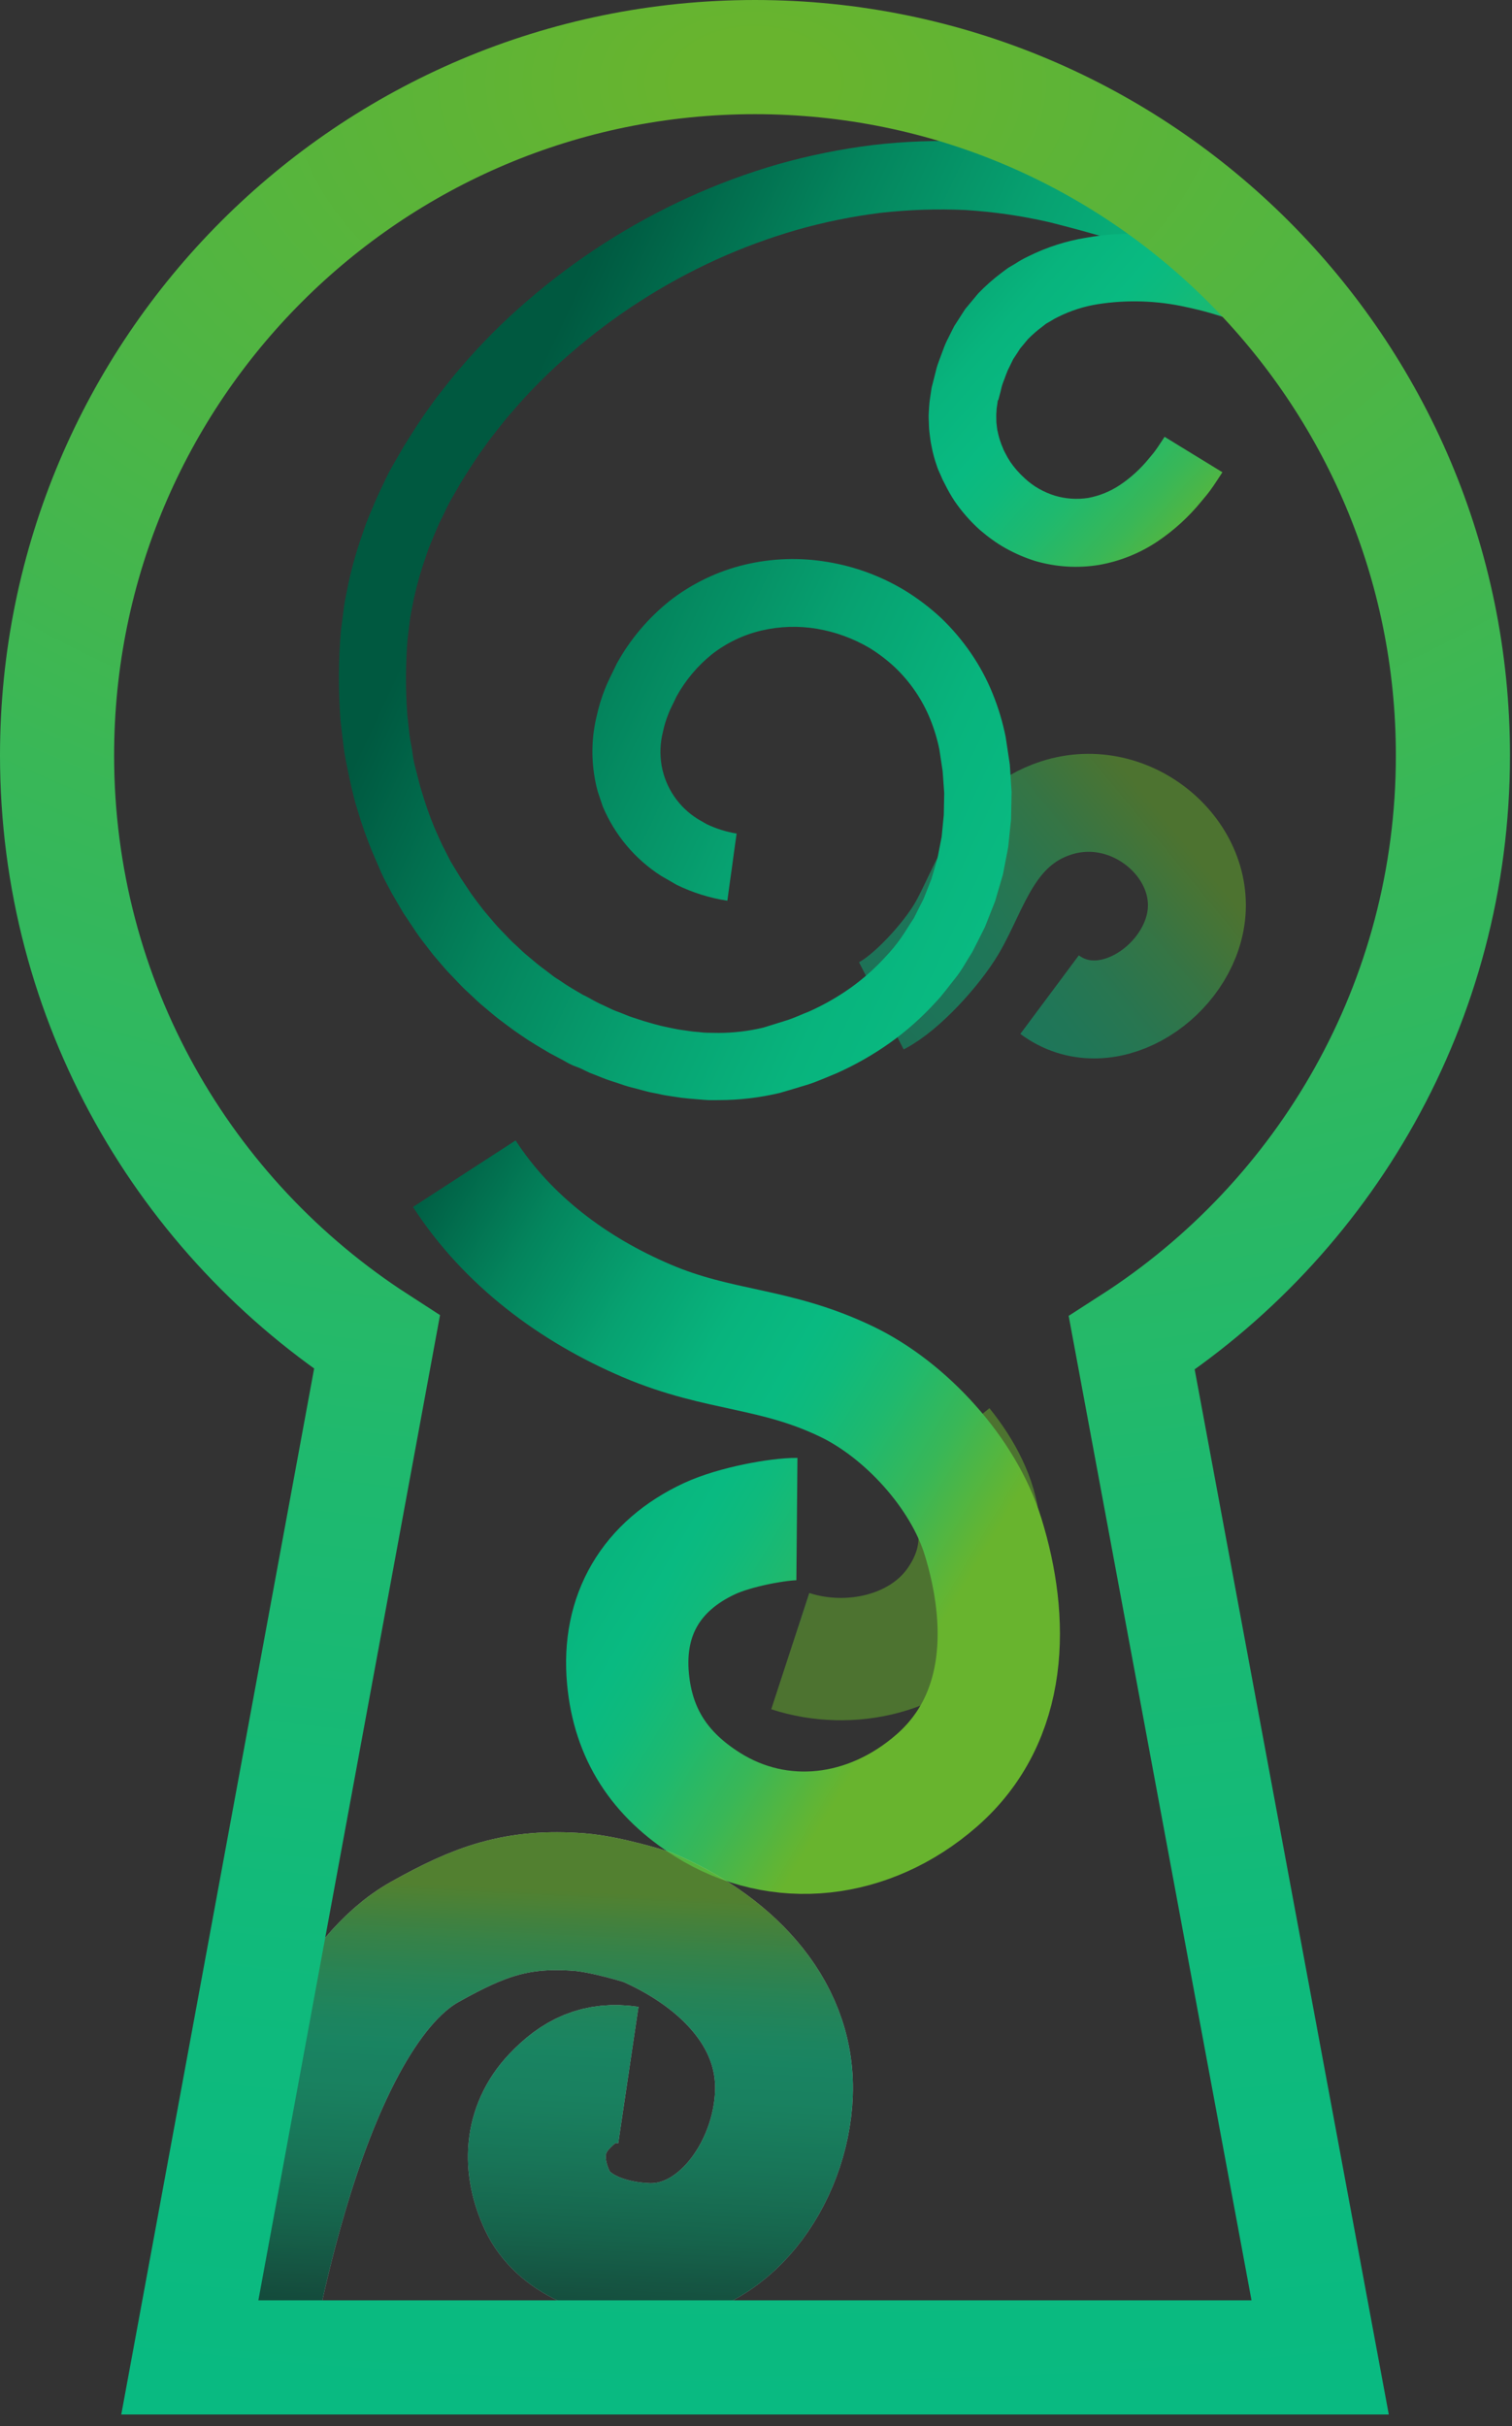
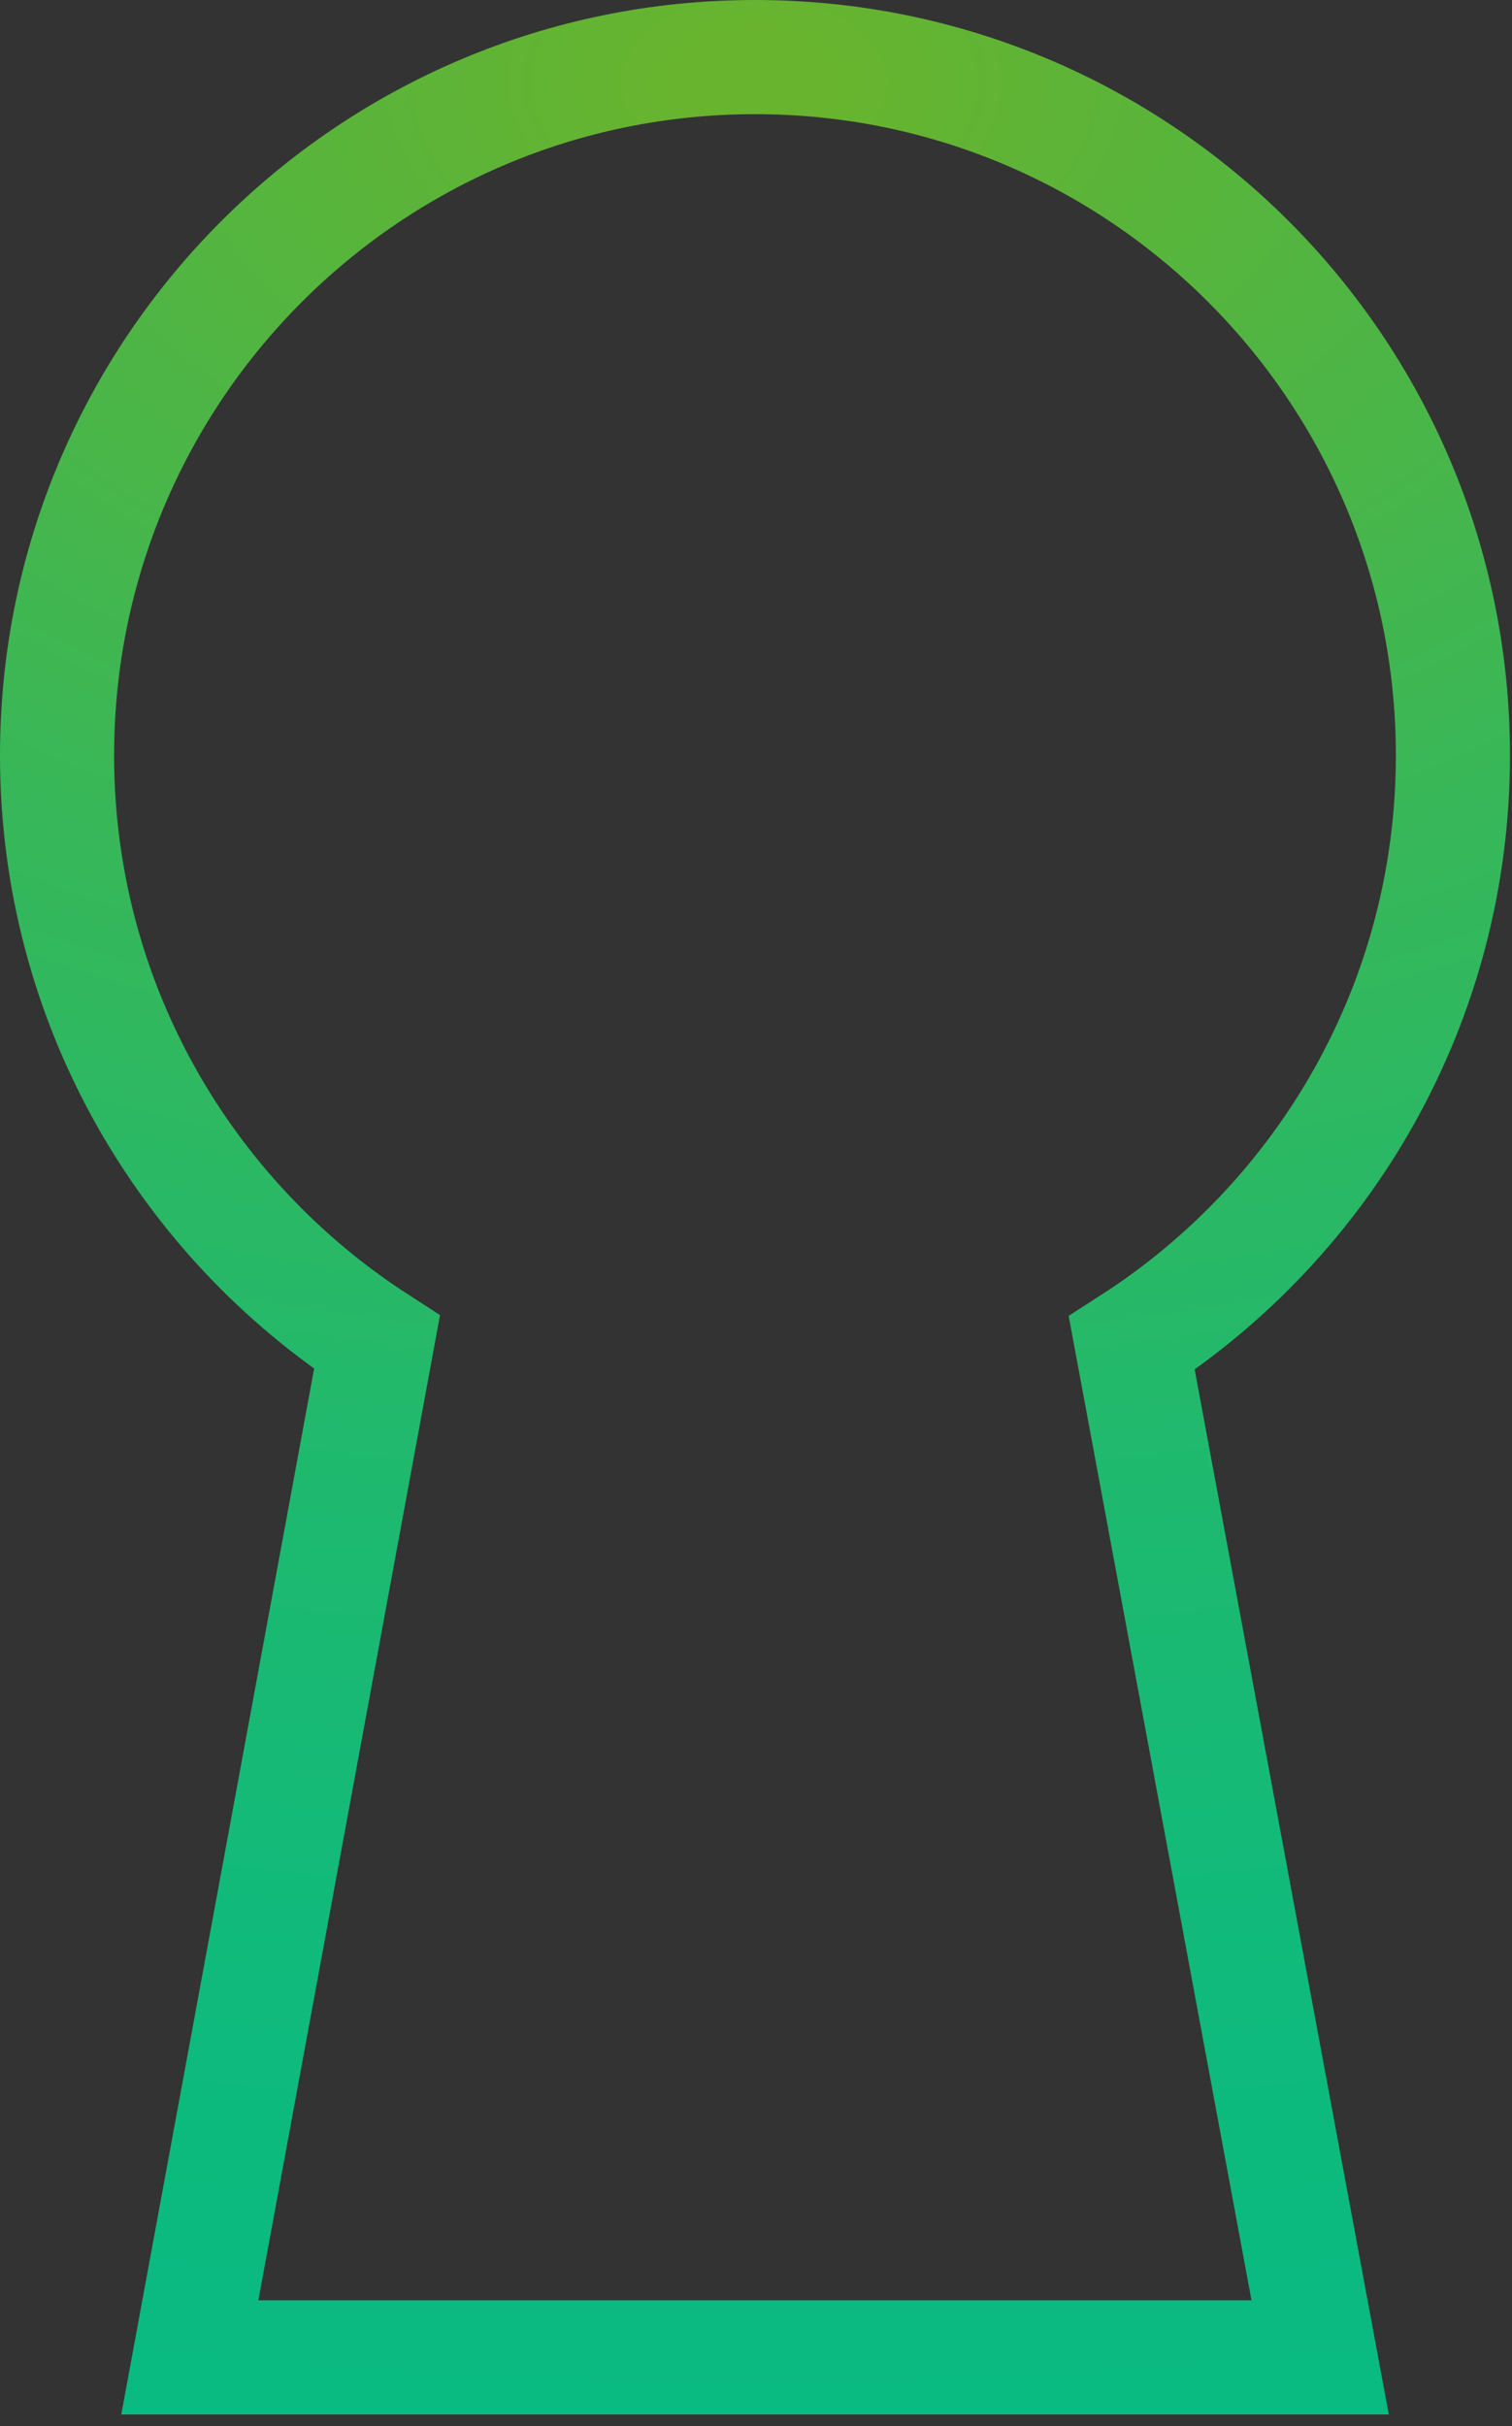
<svg xmlns="http://www.w3.org/2000/svg" width="106" height="170" viewBox="0 0 106 170" fill="none">
  <rect x="0" y="0" width="106" height="170" fill="#333333" stroke="none" />
  <g clip-path="url(#clip0_2030_1635)">
    <path opacity="0.5" d="M61.787 70.476C63.583 69.556 66.011 66.85 67.054 65.09C68.681 62.347 69.635 58.039 74.045 56.612C79.349 54.897 84.757 59.597 83.799 64.591C82.946 69.047 77.427 72.554 73.582 69.69" stroke="url(#paint0_linear_2030_1635)" stroke-width="6.865" />
-     <path opacity="0.5" d="M55.401 115.688C59.602 117.063 64.67 115.888 67.151 112.322C69.607 108.793 68.995 105.035 66.03 101.358" stroke="url(#paint1_linear_2030_1635)" stroke-width="8.571" />
    <path d="M32.55 82.237C35.594 86.933 40.203 90.359 45.333 92.545C50.468 94.733 54.276 94.363 59.36 96.807C63.489 98.791 67.538 103.2 68.919 107.672C70.721 113.509 70.747 120.329 65.659 124.765C60.925 128.893 54.63 129.612 49.59 126.438C46.269 124.347 44.388 121.521 44.026 117.624C43.607 113.124 45.682 109.698 49.737 107.809C51.558 106.961 54.634 106.426 55.868 106.437" stroke="url(#paint2_linear_2030_1635)" stroke-width="8.574" />
    <path d="M83.988 13.788C82.472 13.219 80.966 12.683 79.4 12.202C77.854 11.725 76.296 11.292 74.726 10.903C72.506 10.391 70.248 10.063 67.974 9.921C65.71 9.819 63.441 9.899 61.19 10.162C58.95 10.44 56.735 10.888 54.563 11.501C52.407 12.123 50.298 12.903 48.256 13.834C44.177 15.694 40.384 18.126 36.991 21.055C35.287 22.515 33.7 24.108 32.246 25.817C31.873 26.236 31.529 26.68 31.18 27.12C30.83 27.561 30.478 28.007 30.159 28.472C29.492 29.376 28.891 30.34 28.294 31.298L28.29 31.305L27.441 32.778C27.16 33.265 26.936 33.792 26.685 34.304C26.433 34.816 26.218 35.341 25.994 35.869L25.67 36.659L25.389 37.476C25.007 38.56 24.691 39.667 24.444 40.79C24.337 41.356 24.201 41.921 24.119 42.494L23.896 44.226C23.723 46.312 23.714 48.409 23.872 50.497L24.058 52.064C24.116 52.587 24.199 53.087 24.313 53.628C24.425 54.167 24.521 54.661 24.642 55.175C24.762 55.69 24.888 56.208 25.051 56.711C25.349 57.733 25.704 58.736 26.112 59.719C26.327 60.208 26.531 60.691 26.739 61.169C26.947 61.646 27.226 62.114 27.47 62.591L28.277 63.97C28.577 64.414 28.869 64.859 29.164 65.3C29.459 65.74 29.803 66.158 30.122 66.583C30.44 67.008 30.806 67.402 31.148 67.811C31.41 68.116 31.695 68.397 31.968 68.686C32.24 68.975 32.518 69.267 32.817 69.535C33.116 69.803 33.392 70.086 33.694 70.349L34.611 71.119C34.917 71.376 35.243 71.608 35.564 71.852C35.884 72.096 36.206 72.325 36.539 72.547C37.196 73.007 37.887 73.406 38.576 73.811L39.478 74.289C39.775 74.46 40.071 74.632 40.397 74.74C40.722 74.847 41.015 75.024 41.331 75.162L42.285 75.539C42.598 75.668 42.93 75.766 43.256 75.873C43.581 75.981 43.9 76.1 44.233 76.183C44.566 76.265 44.871 76.347 45.236 76.448C45.602 76.55 45.889 76.585 46.245 76.666C46.6 76.748 46.908 76.787 47.27 76.843C47.614 76.901 47.959 76.945 48.307 76.975C48.671 77.003 49.007 77.029 49.354 77.062C49.701 77.094 50.073 77.083 50.411 77.081C51.845 77.079 53.274 76.91 54.668 76.578L55.681 76.28L56.692 75.973C57.361 75.754 58.008 75.456 58.664 75.193C59.971 74.609 61.216 73.899 62.384 73.072C63.559 72.235 64.64 71.274 65.61 70.206C66.109 69.685 66.527 69.087 66.979 68.531C67.432 67.975 67.765 67.32 68.158 66.716L68.604 65.841L69.044 64.965L69.763 63.146L70.31 61.273L70.68 59.362L70.881 57.427L70.918 55.486L70.793 53.559L70.503 51.639C70.296 50.6 69.991 49.583 69.591 48.602C69.19 47.607 68.681 46.66 68.075 45.776C67.468 44.887 66.77 44.063 65.994 43.318C65.213 42.59 64.361 41.941 63.452 41.382C61.787 40.373 59.944 39.692 58.023 39.376C56.105 39.049 54.141 39.111 52.247 39.557C50.327 40.013 48.527 40.874 46.969 42.084C45.447 43.295 44.178 44.795 43.238 46.497C42.971 47.073 42.666 47.627 42.41 48.275C42.161 48.901 41.965 49.547 41.823 50.205C41.492 51.581 41.443 53.01 41.676 54.406C41.733 54.763 41.81 55.117 41.907 55.465L42.254 56.499C43.09 58.493 44.511 60.188 46.33 61.358L47.428 61.993C48.552 62.544 49.754 62.921 50.992 63.11L51.151 61.932L51.317 60.757L51.476 59.579L51.642 58.405C50.916 58.286 50.211 58.065 49.547 57.749L48.915 57.384C48.255 56.973 47.688 56.427 47.251 55.783C46.815 55.139 46.519 54.41 46.383 53.643C46.247 52.856 46.279 52.048 46.476 51.273C46.565 50.849 46.692 50.434 46.855 50.032C47.004 49.622 47.243 49.22 47.423 48.806C48.054 47.662 48.903 46.653 49.921 45.834C50.941 45.041 52.12 44.478 53.377 44.181C54.658 43.88 55.986 43.838 57.283 44.058C58.594 44.281 59.853 44.743 60.996 45.423C61.62 45.812 62.205 46.26 62.742 46.761C63.81 47.778 64.651 49.01 65.209 50.376C65.491 51.07 65.709 51.79 65.857 52.524L66.086 54.043L66.195 55.566L66.165 57.103L66.016 58.631L65.724 60.126L65.301 61.583L64.745 62.991L64.402 63.662L64.065 64.335C63.757 64.793 63.479 65.274 63.163 65.72C62.847 66.172 62.498 66.599 62.118 66.999C61.371 67.823 60.538 68.566 59.633 69.213C58.724 69.858 57.752 70.412 56.734 70.866C56.205 71.071 55.706 71.316 55.159 71.489L54.339 71.745L53.518 72C52.489 72.246 51.434 72.371 50.375 72.374C50.106 72.367 49.838 72.363 49.57 72.361C49.3 72.359 49.028 72.311 48.76 72.294C48.491 72.278 48.216 72.221 47.943 72.188C47.67 72.154 47.403 72.109 47.137 72.05C46.871 71.991 46.593 71.94 46.33 71.876C46.067 71.811 45.791 71.732 45.526 71.659C45.279 71.589 45.034 71.513 44.791 71.431L44.726 71.409C44.461 71.322 44.191 71.245 43.939 71.136C43.687 71.028 43.414 70.929 43.157 70.831C42.898 70.733 42.643 70.592 42.386 70.48C42.128 70.368 41.877 70.245 41.633 70.11C41.388 69.977 41.144 69.829 40.887 69.716C40.338 69.399 39.734 69.05 39.19 68.662C38.914 68.503 38.679 68.32 38.405 68.105L38.375 68.082C38.087 67.858 37.861 67.705 37.585 67.473L36.82 66.833C36.566 66.613 36.347 66.385 36.085 66.153C35.824 65.921 35.618 65.694 35.38 65.446C35.142 65.199 34.92 64.976 34.697 64.716C34.413 64.37 34.112 64.042 33.829 63.682C33.554 63.331 33.287 62.974 33.027 62.612L32.286 61.498L31.598 60.37L30.989 59.18C30.797 58.776 30.626 58.363 30.442 57.958C30.103 57.132 29.808 56.289 29.558 55.432C29.415 55.007 29.325 54.567 29.208 54.135C29.092 53.702 28.975 53.27 28.927 52.82C28.881 52.369 28.759 51.933 28.708 51.489L28.559 50.147C28.421 48.336 28.428 46.516 28.58 44.706L28.758 43.283C28.833 42.809 28.943 42.34 29.03 41.871C29.241 40.927 29.507 39.996 29.826 39.083L30.062 38.395L30.343 37.718C30.537 37.267 30.706 36.81 30.933 36.379C31.159 35.948 31.345 35.486 31.591 35.059L32.327 33.783C32.856 32.943 33.379 32.1 33.97 31.303C34.253 30.889 34.566 30.5 34.872 30.108C35.179 29.716 35.485 29.324 35.82 28.948C37.119 27.421 38.538 26.001 40.063 24.699C43.114 22.063 46.525 19.876 50.192 18.201C52.022 17.369 53.909 16.672 55.839 16.113C57.763 15.565 59.726 15.165 61.711 14.916C63.693 14.691 65.689 14.625 67.681 14.716C69.662 14.839 71.629 15.123 73.564 15.568C75.031 15.941 76.496 16.32 77.942 16.783C79.387 17.246 80.832 17.724 82.216 18.253C83.601 18.783 85.036 19.379 86.405 20.024C87.772 20.665 89.121 21.342 90.451 22.056L83.987 13.787L83.988 13.788Z" fill="url(#paint3_linear_2030_1635)" />
    <path d="M91.39 19.444C89.087 18.271 86.639 17.41 84.109 16.883C82.82 16.615 81.511 16.453 80.195 16.4C78.841 16.334 77.482 16.42 76.146 16.656C74.745 16.883 73.386 17.319 72.114 17.95C71.783 18.105 71.465 18.283 71.159 18.485L70.689 18.762C70.537 18.867 70.39 18.984 70.242 19.092C69.647 19.536 69.089 20.028 68.575 20.563L67.665 21.656L67.408 22.054L66.903 22.84L66.693 23.251L66.487 23.666C66.344 23.937 66.22 24.218 66.118 24.507L65.958 24.937L65.802 25.361C65.752 25.501 65.698 25.645 65.661 25.788L65.552 26.218L65.442 26.656L65.332 27.085L65.309 27.181L65.208 27.857C65.171 28.083 65.147 28.311 65.135 28.54C65.124 28.77 65.1 28.998 65.103 29.232L65.129 29.923C65.136 30.152 65.175 30.383 65.2 30.61C65.224 30.838 65.261 31.065 65.311 31.289C65.397 31.741 65.517 32.186 65.669 32.62C65.733 32.839 65.833 33.047 65.94 33.284C66.027 33.5 66.126 33.711 66.239 33.914C66.439 34.319 66.662 34.712 66.908 35.09C67.421 35.841 68.022 36.528 68.699 37.135L68.7 37.137C68.986 37.375 69.268 37.609 69.57 37.82C69.87 38.037 70.182 38.237 70.506 38.417C71.159 38.781 71.848 39.078 72.561 39.303C74.016 39.731 75.548 39.827 77.045 39.583C78.506 39.327 79.898 38.77 81.132 37.947C82.289 37.172 83.325 36.23 84.205 35.152L84.611 34.664C84.888 34.332 85.232 33.809 85.698 33.09L84.684 32.468L83.674 31.85L82.66 31.229L81.645 30.607C81.293 31.14 81.036 31.538 80.841 31.772L80.545 32.128C79.971 32.835 79.296 33.454 78.542 33.963C77.86 34.424 77.09 34.74 76.281 34.89C75.5 35.01 74.702 34.955 73.944 34.728C73.564 34.608 73.197 34.449 72.849 34.254C72.663 34.151 72.484 34.035 72.314 33.907C72.143 33.783 71.981 33.647 71.827 33.502C71.452 33.163 71.117 32.781 70.829 32.365C70.693 32.155 70.569 31.939 70.456 31.715C70.393 31.605 70.341 31.489 70.299 31.37C70.257 31.252 70.198 31.145 70.164 31.026C70.076 30.786 70.006 30.54 69.954 30.289C69.921 30.169 69.9 30.046 69.889 29.922C69.883 29.8 69.854 29.677 69.852 29.551L69.845 29.182C69.842 29.057 69.847 28.932 69.861 28.807C69.861 28.682 69.873 28.557 69.899 28.434L69.951 28.065L69.993 28.016L70.073 27.711L70.153 27.406L70.225 27.103C70.251 27.003 70.283 26.905 70.32 26.809L70.429 26.52L70.534 26.235C70.6 26.046 70.682 25.863 70.777 25.686L70.906 25.422L71.035 25.158L71.356 24.673L71.51 24.429L72.058 23.77C72.373 23.45 72.711 23.155 73.072 22.887L73.332 22.683L73.632 22.511C73.823 22.387 74.022 22.277 74.228 22.181C75.089 21.757 76.009 21.465 76.957 21.314C79.015 20.992 81.115 21.059 83.148 21.513C85.268 21.956 87.318 22.68 89.246 23.666L91.39 19.444Z" fill="url(#paint4_linear_2030_1635)" />
    <g opacity="0.6">
      <path d="M16.644 166.728C16.644 166.728 20.197 141.433 29.768 136.069C33.648 133.893 36.266 132.944 40.601 133.271C42.496 133.414 45.359 134.32 45.359 134.32C50.531 136.531 55.174 140.776 54.958 146.692C54.751 152.323 50.653 158.012 45.335 157.795C42.427 157.677 39.467 156.55 38.361 154.171C37.255 151.791 37.324 149.229 39.208 147.24C40.593 145.777 41.977 145.082 44.052 145.39" stroke="white" stroke-width="9.662" />
-       <path d="M16.644 166.728C16.644 166.728 20.197 141.433 29.768 136.069C33.648 133.893 36.266 132.944 40.601 133.271C42.496 133.414 45.359 134.32 45.359 134.32C50.531 136.531 55.174 140.776 54.958 146.692C54.751 152.323 50.653 158.012 45.335 157.795C42.427 157.677 39.467 156.55 38.361 154.171C37.255 151.791 37.324 149.229 39.208 147.24C40.593 145.777 41.977 145.082 44.052 145.39" stroke="url(#paint5_linear_2030_1635)" stroke-width="9.662" />
+       <path d="M16.644 166.728C16.644 166.728 20.197 141.433 29.768 136.069C42.496 133.414 45.359 134.32 45.359 134.32C50.531 136.531 55.174 140.776 54.958 146.692C54.751 152.323 50.653 158.012 45.335 157.795C42.427 157.677 39.467 156.55 38.361 154.171C37.255 151.791 37.324 149.229 39.208 147.24C40.593 145.777 41.977 145.082 44.052 145.39" stroke="url(#paint5_linear_2030_1635)" stroke-width="9.662" />
    </g>
  </g>
  <path d="M101.858 52.929C101.858 25.906 79.952 4 52.929 4C25.906 4 4 25.906 4 52.929C4 70.184 12.938 85.336 26.429 94.052L13.307 165.177H92.551L79.343 94.109C92.88 85.404 101.858 70.224 101.858 52.935V52.929Z" stroke="url(#paint6_radial_2030_1635)" stroke-width="8" stroke-miterlimit="10" />
  <defs>
    <linearGradient id="paint0_linear_2030_1635" x1="45.138" y1="84.138" x2="80.011" y2="55.304" gradientUnits="userSpaceOnUse">
      <stop stop-color="#005940" />
      <stop offset="0.02" stop-color="#005D43" />
      <stop offset="0.2" stop-color="#04855D" />
      <stop offset="0.37" stop-color="#07A271" />
      <stop offset="0.51" stop-color="#08B47D" />
      <stop offset="0.62" stop-color="#09BA81" />
      <stop offset="0.68" stop-color="#0FBA7C" />
      <stop offset="0.77" stop-color="#1FB96E" />
      <stop offset="0.87" stop-color="#39B757" />
      <stop offset="0.97" stop-color="#5EB537" />
      <stop offset="1" stop-color="#68B42E" />
    </linearGradient>
    <linearGradient id="paint1_linear_2030_1635" x1="39.763" y1="108.217" x2="55.571" y2="115.322" gradientUnits="userSpaceOnUse">
      <stop stop-color="#005940" />
      <stop offset="0.02" stop-color="#005D43" />
      <stop offset="0.2" stop-color="#04855D" />
      <stop offset="0.37" stop-color="#07A271" />
      <stop offset="0.51" stop-color="#08B47D" />
      <stop offset="0.62" stop-color="#09BA81" />
      <stop offset="0.68" stop-color="#0FBA7C" />
      <stop offset="0.77" stop-color="#1FB96E" />
      <stop offset="0.87" stop-color="#39B757" />
      <stop offset="0.97" stop-color="#5EB537" />
      <stop offset="1" stop-color="#68B42E" />
    </linearGradient>
    <linearGradient id="paint2_linear_2030_1635" x1="27.602" y1="84.355" x2="68.855" y2="109.022" gradientUnits="userSpaceOnUse">
      <stop stop-color="#005940" />
      <stop offset="0.02" stop-color="#005D43" />
      <stop offset="0.2" stop-color="#04855D" />
      <stop offset="0.37" stop-color="#07A271" />
      <stop offset="0.51" stop-color="#08B47D" />
      <stop offset="0.62" stop-color="#09BA81" />
      <stop offset="0.68" stop-color="#0FBA7C" />
      <stop offset="0.77" stop-color="#1FB96E" />
      <stop offset="0.87" stop-color="#39B757" />
      <stop offset="0.97" stop-color="#5EB537" />
      <stop offset="1" stop-color="#68B42E" />
    </linearGradient>
    <linearGradient id="paint3_linear_2030_1635" x1="31.532" y1="39.09" x2="97.28" y2="69.99" gradientUnits="userSpaceOnUse">
      <stop stop-color="#005940" />
      <stop offset="0.02" stop-color="#005D43" />
      <stop offset="0.2" stop-color="#04855D" />
      <stop offset="0.37" stop-color="#07A271" />
      <stop offset="0.51" stop-color="#08B47D" />
      <stop offset="0.62" stop-color="#09BA81" />
      <stop offset="0.68" stop-color="#0FBA7C" />
      <stop offset="0.77" stop-color="#1FB96E" />
      <stop offset="0.87" stop-color="#39B757" />
      <stop offset="0.97" stop-color="#5EB537" />
      <stop offset="1" stop-color="#68B42E" />
    </linearGradient>
    <linearGradient id="paint4_linear_2030_1635" x1="48.201" y1="13.87" x2="81.103" y2="43.148" gradientUnits="userSpaceOnUse">
      <stop stop-color="#005940" />
      <stop offset="0.02" stop-color="#005D43" />
      <stop offset="0.2" stop-color="#04855D" />
      <stop offset="0.37" stop-color="#07A271" />
      <stop offset="0.51" stop-color="#08B47D" />
      <stop offset="0.62" stop-color="#09BA81" />
      <stop offset="0.68" stop-color="#0FBA7C" />
      <stop offset="0.77" stop-color="#1FB96E" />
      <stop offset="0.87" stop-color="#39B757" />
      <stop offset="0.97" stop-color="#5EB537" />
      <stop offset="1" stop-color="#68B42E" />
    </linearGradient>
    <linearGradient id="paint5_linear_2030_1635" x1="16.359" y1="161.267" x2="17.84" y2="131.329" gradientUnits="userSpaceOnUse">
      <stop stop-color="#005940" />
      <stop offset="0.02" stop-color="#005D43" />
      <stop offset="0.2" stop-color="#04855D" />
      <stop offset="0.37" stop-color="#07A271" />
      <stop offset="0.51" stop-color="#08B47D" />
      <stop offset="0.62" stop-color="#09BA81" />
      <stop offset="0.68" stop-color="#0FBA7C" />
      <stop offset="0.77" stop-color="#1FB96E" />
      <stop offset="0.87" stop-color="#39B757" />
      <stop offset="0.97" stop-color="#5EB537" />
      <stop offset="1" stop-color="#68B42E" />
    </linearGradient>
    <radialGradient id="paint6_radial_2030_1635" cx="0" cy="0" r="1" gradientUnits="userSpaceOnUse" gradientTransform="translate(52.895 4) rotate(90) scale(167.152 258.355)">
      <stop offset="0.021" stop-color="#68B42E" />
      <stop offset="0.084" stop-color="#5EB436" />
      <stop offset="0.352" stop-color="#39B757" />
      <stop offset="0.603" stop-color="#1FB96E" />
      <stop offset="0.827" stop-color="#0FBA7C" />
      <stop offset="1" stop-color="#09BA81" />
    </radialGradient>
    <clipPath id="clip0_2030_1635">
-       <rect width="98.84" height="159.492" fill="white" transform="translate(5.16 7.931)" />
-     </clipPath>
+       </clipPath>
  </defs>
</svg>